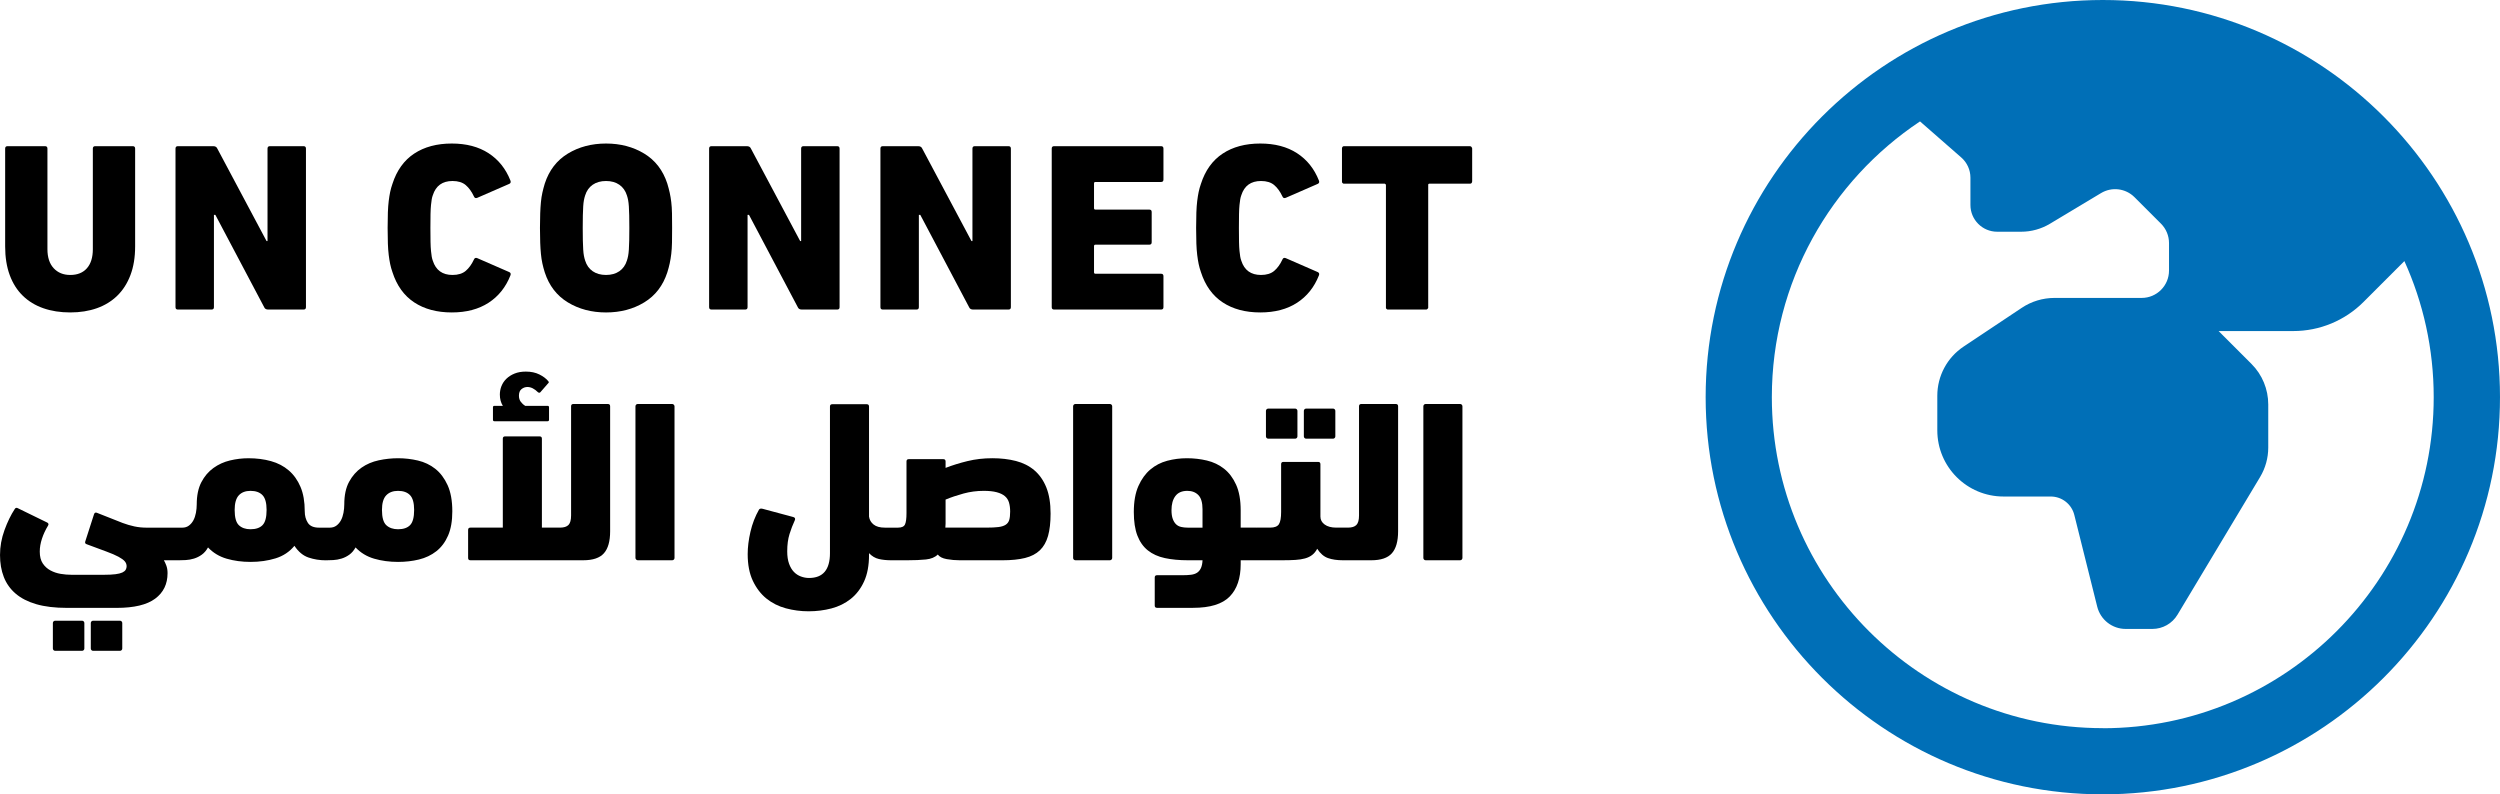
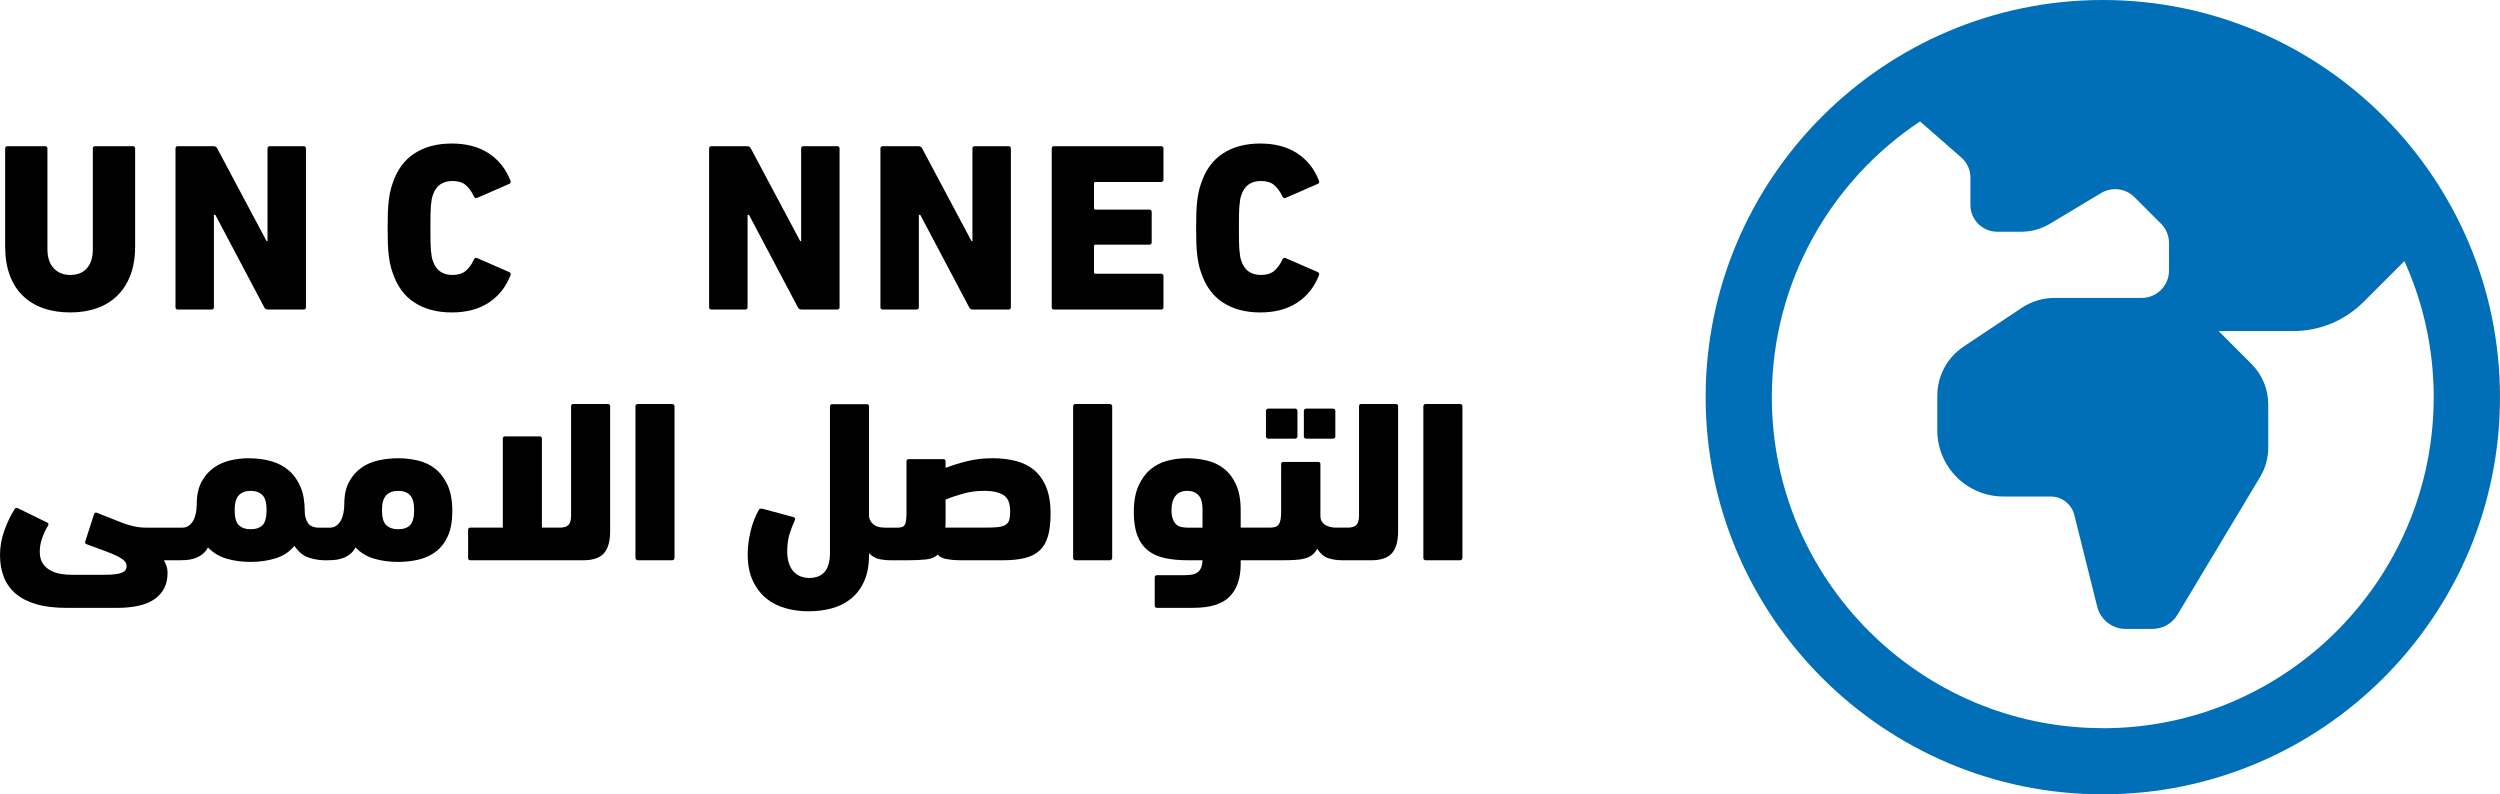
<svg xmlns="http://www.w3.org/2000/svg" id="Layer_1" viewBox="0 0 278.967 88.639">
  <defs>
    <style>.cls-1,.cls-2{stroke-width:0px;}.cls-2{fill:#006fb7;}</style>
  </defs>
  <g id="UNC2-logo">
    <path class="cls-2" d="m234.647,0c-24.438,0-44.319,19.881-44.319,44.319s19.881,44.319,44.319,44.319,44.319-19.881,44.319-44.319S259.086,0,234.647,0Zm0,81.252c-20.365,0-36.933-16.568-36.933-36.933,0-12.83,6.578-24.15,16.535-30.772l4.606,4.029c.646.565,1.019,1.385,1.019,2.246v3.051c0,1.647,1.337,2.984,2.984,2.984h2.681c1.126,0,2.234-.307,3.202-.886l5.71-3.427c1.2-.72,2.74-.532,3.73.458l2.958,2.958c.572.572.894,1.348.894,2.161v3.069c0,1.688-1.367,3.054-3.054,3.054h-9.724c-1.3,0-2.574.384-3.656,1.108l-6.485,4.321c-1.836,1.222-2.936,3.28-2.936,5.485v3.859c0,4.081,3.305,7.387,7.387,7.387h5.27c1.245,0,2.327.846,2.63,2.053l2.559,10.245c.366,1.455,1.673,2.478,3.173,2.478h2.98c1.149,0,2.212-.602,2.803-1.588l9.215-15.36c.595-.993.912-2.131.912-3.291v-4.812c0-1.695-.672-3.324-1.872-4.521l-3.667-3.667h8.336c2.94,0,5.758-1.167,7.833-3.246l4.561-4.561c2.101,4.635,3.272,9.78,3.272,15.194,0,20.365-16.568,36.933-36.933,36.933l.011-.007Z" />
    <path class="cls-1" d="m2.545,33.001c.634.617,1.398,1.082,2.292,1.394.894.313,1.894.469,3.003.469,1.09,0,2.078-.157,2.963-.469.885-.312,1.644-.777,2.279-1.394.634-.617,1.126-1.385,1.474-2.306.349-.92.523-1.988.523-3.204v-10.912c0-.178-.09-.268-.268-.268h-4.183c-.179,0-.268.09-.268.269v11.228c0,.913-.219,1.621-.657,2.122-.438.501-1.059.752-1.863.752-.769,0-1.385-.251-1.85-.752-.465-.502-.697-1.209-.697-2.122v-11.228c0-.179-.09-.269-.268-.269H.843c-.179,0-.268.09-.268.268v10.912c0,1.216.17,2.284.51,3.204.339.921.826,1.689,1.461,2.306Z" />
    <path class="cls-1" d="m19.851,34.542h3.753c.178,0,.268-.089.268-.268v-10.295h.161l5.443,10.295c.071.179.223.268.456.268h3.941c.178,0,.268-.089.268-.268v-17.695c0-.178-.09-.268-.268-.268h-3.753c-.179,0-.268.09-.268.268v10.322h-.107l-5.496-10.322c-.071-.178-.224-.268-.456-.268h-3.941c-.179,0-.268.09-.268.268v17.695c0,.179.089.268.268.268Z" />
    <path class="cls-1" d="m43.376,28.452c.044.366.098.701.161,1.004.063.303.148.607.255.91.482,1.5,1.291,2.624,2.426,3.374,1.135.75,2.534,1.124,4.196,1.124,1.626,0,2.993-.359,4.102-1.079,1.108-.719,1.921-1.736,2.44-3.051.071-.178.027-.303-.134-.375l-3.566-1.555c-.179-.071-.304-.018-.375.161-.25.536-.554.956-.912,1.26-.358.304-.849.456-1.474.456-1.126,0-1.859-.529-2.199-1.586-.053-.143-.094-.295-.121-.456-.027-.161-.053-.372-.08-.632s-.045-.596-.054-1.008c-.009-.412-.013-.932-.013-1.559,0-.627.004-1.147.013-1.559.009-.412.027-.748.054-1.008s.054-.471.08-.632c.027-.161.067-.314.121-.457.339-1.058,1.073-1.586,2.199-1.586.625,0,1.117.152,1.474.456.357.304.661.724.912,1.26.071.179.196.232.375.161l3.566-1.555c.161-.071.205-.196.134-.375-.519-1.314-1.332-2.331-2.44-3.05-1.109-.719-2.476-1.079-4.102-1.079-1.662,0-3.061.375-4.196,1.124-1.135.75-1.944,1.874-2.426,3.374-.107.303-.192.607-.255.91-.063.303-.116.638-.161,1.004-.045.366-.076.79-.094,1.272-.018.482-.027,1.062-.027,1.74,0,.679.009,1.259.027,1.741.018.482.049.906.094,1.271Z" />
-     <path class="cls-1" d="m60.36,28.332c.036.375.089.728.161,1.058.071.33.161.665.268,1.004.482,1.482,1.341,2.597,2.574,3.347,1.234.75,2.654,1.124,4.263,1.124s3.03-.375,4.263-1.124c1.233-.749,2.091-1.865,2.574-3.347.107-.339.196-.674.268-1.004s.13-.683.174-1.058c.044-.375.071-.794.081-1.258.009-.464.013-1.008.013-1.634,0-.625-.005-1.169-.013-1.633-.009-.464-.036-.883-.081-1.258-.045-.375-.103-.723-.174-1.044-.071-.321-.161-.661-.268-1.018-.482-1.481-1.341-2.597-2.574-3.347-1.233-.749-2.654-1.124-4.263-1.124s-3.029.375-4.263,1.124c-1.233.75-2.091,1.866-2.574,3.347-.107.357-.197.696-.268,1.018-.072.321-.125.669-.161,1.044-.036.375-.063.794-.08,1.258-.018.464-.027,1.008-.027,1.633,0,.625.009,1.169.027,1.634.018.464.044.883.08,1.258Zm4.678-4.289c.009-.394.022-.73.04-1.008.018-.278.044-.511.08-.699.036-.188.081-.363.134-.524.161-.519.442-.918.844-1.196.402-.278.898-.417,1.488-.417.59,0,1.086.139,1.488.417s.683.677.845,1.196c.053.161.098.336.134.524.036.189.062.421.081.699.017.278.031.614.04,1.008.009.394.013.86.013,1.397,0,.538-.005,1.004-.013,1.398-.009.394-.023.73-.04,1.008-.018.278-.045.511-.081.699-.036.189-.08.363-.134.524-.161.52-.443.919-.845,1.196s-.898.416-1.488.416c-.59,0-1.086-.139-1.488-.416-.402-.278-.683-.677-.844-1.196-.053-.161-.099-.336-.134-.524-.036-.188-.063-.421-.08-.699-.018-.278-.031-.614-.04-1.008-.009-.394-.013-.86-.013-1.398,0-.537.004-1.003.013-1.397Z" />
    <path class="cls-1" d="m89.021,34.274c.071.179.224.268.456.268h3.941c.178,0,.268-.089.268-.268v-17.695c0-.178-.09-.268-.268-.268h-3.754c-.179,0-.268.09-.268.268v10.322h-.107l-5.496-10.322c-.072-.178-.224-.268-.456-.268h-3.941c-.179,0-.268.09-.268.268v17.695c0,.179.089.268.268.268h3.754c.178,0,.268-.089.268-.268v-10.295h.161l5.442,10.295Z" />
    <path class="cls-1" d="m98.512,34.542h3.753c.178,0,.268-.089.268-.268v-10.295h.161l5.442,10.295c.071.179.223.268.456.268h3.941c.178,0,.268-.089.268-.268v-17.695c0-.178-.09-.268-.268-.268h-3.753c-.179,0-.268.09-.268.268v10.322h-.107l-5.496-10.322c-.071-.178-.224-.268-.456-.268h-3.941c-.179,0-.268.09-.268.268v17.695c0,.179.089.268.268.268Z" />
    <path class="cls-1" d="m129.826,34.274v-3.459c0-.178-.089-.268-.268-.268h-7.319c-.107,0-.161-.054-.161-.161v-2.922c0-.107.054-.161.161-.161h6.006c.178,0,.268-.089.268-.268v-3.378c0-.178-.09-.268-.268-.268h-6.006c-.107,0-.161-.054-.161-.161v-2.761c0-.107.054-.161.161-.161h7.319c.178,0,.268-.089.268-.268v-3.459c0-.178-.089-.268-.268-.268h-11.931c-.179,0-.268.09-.268.268v17.695c0,.179.089.268.268.268h11.931c.178,0,.268-.089.268-.268Z" />
    <path class="cls-1" d="m133.593,28.452c.045.366.098.701.161,1.004.063.303.148.607.255.91.483,1.5,1.291,2.624,2.426,3.374,1.135.75,2.534,1.124,4.196,1.124,1.626,0,2.994-.359,4.102-1.079,1.108-.719,1.921-1.736,2.44-3.051.071-.178.027-.303-.134-.375l-3.566-1.555c-.179-.071-.304-.018-.375.161-.25.536-.554.956-.912,1.26-.357.304-.849.456-1.474.456-1.126,0-1.859-.529-2.198-1.586-.054-.143-.094-.295-.121-.456-.027-.161-.054-.372-.081-.632s-.045-.596-.053-1.008c-.009-.412-.013-.932-.013-1.559,0-.627.004-1.147.013-1.559.009-.412.027-.748.053-1.008s.054-.471.081-.632.067-.314.121-.457c.339-1.058,1.072-1.586,2.198-1.586.625,0,1.117.152,1.474.456.357.304.661.724.912,1.26.071.179.197.232.375.161l3.566-1.555c.161-.071.205-.196.134-.375-.519-1.314-1.332-2.331-2.44-3.05-1.109-.719-2.476-1.079-4.102-1.079-1.662,0-3.061.375-4.196,1.124-1.135.75-1.944,1.874-2.426,3.374-.107.303-.192.607-.255.91-.063.303-.116.638-.161,1.004-.045.366-.076.79-.094,1.272s-.027,1.062-.027,1.74c0,.679.009,1.259.027,1.741s.049.906.094,1.271Z" />
-     <path class="cls-1" d="m164.224,16.445l-.027-.054c-.054-.053-.117-.08-.188-.08h-14.075c-.125.036-.188.125-.188.268v3.646c0,.072.009.125.027.161l.027.027.027.027c.036.036.071.054.107.054h4.584c.089.036.134.09.134.161v13.7c0,.036.018.071.053.107.054.053.098.08.134.08h4.263c.071,0,.116-.009.134-.027.071-.053.116-.107.134-.161v-13.781l.053-.053c.018-.018.054-.027.107-.027h4.531c.053,0,.098-.018.134-.054.054-.053.08-.125.08-.214v-3.646c0-.054-.018-.098-.053-.134Z" />
-     <path class="cls-1" d="m6.155,69.263h3c.142,0,.257.115.257.257v2.847c0,.141-.115.256-.256.256h-3c-.142,0-.257-.115-.257-.257v-2.846c0-.142.115-.257.257-.257Z" />
-     <path class="cls-1" d="m10.386,69.263h3c.142,0,.257.115.257.257v2.847c0,.141-.115.256-.256.256h-3c-.141,0-.256-.115-.256-.256v-2.847c0-.142.115-.257.257-.257Z" />
    <path class="cls-1" d="m48.571,52.312c-.564-.444-1.21-.752-1.936-.923-.727-.171-1.466-.256-2.218-.256-.718,0-1.436.077-2.154.231-.718.154-1.359.428-1.923.821-.564.393-1.026.919-1.385,1.577-.359.658-.538,1.5-.538,2.526,0,.308-.03.62-.09.936-.06.316-.154.594-.282.834-.128.24-.295.436-.5.59-.205.154-.453.231-.744.231h-1.205c-.599,0-1.013-.179-1.244-.538-.231-.359-.347-.786-.347-1.282,0-1.077-.158-1.988-.474-2.731-.317-.744-.752-1.355-1.308-1.834-.556-.479-1.218-.825-1.988-1.039-.769-.214-1.607-.321-2.513-.321-.684,0-1.368.081-2.052.244-.684.163-1.304.445-1.859.846-.556.402-1.004.932-1.346,1.59-.342.658-.513,1.483-.513,2.475,0,.308-.03.62-.09.936-.06.316-.154.594-.282.834-.128.24-.295.436-.5.59-.205.154-.453.231-.744.231h-3.949c-.496,0-.962-.047-1.398-.141-.436-.094-.872-.222-1.308-.385-.436-.162-.889-.342-1.359-.538-.47-.196-.979-.398-1.526-.603-.154-.051-.257.009-.308.179l-.974,3.026c-.051.154,0,.256.154.308.872.325,1.598.594,2.18.808.581.214,1.039.41,1.372.59.333.18.568.351.705.513.137.162.205.346.205.551,0,.137-.034.265-.103.385-.069.12-.192.222-.372.308-.18.085-.436.149-.769.192-.333.042-.757.064-1.269.064h-3.642c-.393,0-.795-.034-1.205-.102-.41-.069-.791-.197-1.141-.385-.351-.188-.637-.449-.859-.782-.222-.334-.333-.773-.333-1.321,0-.462.081-.94.244-1.436.162-.496.389-.983.68-1.462.085-.137.06-.247-.077-.333l-3.257-1.59c-.171-.102-.299-.077-.385.077-.428.65-.808,1.432-1.141,2.347-.333.915-.5,1.842-.5,2.782,0,.906.141,1.722.423,2.449.282.726.722,1.346,1.321,1.859.598.513,1.367.906,2.308,1.18.94.273,2.077.41,3.411.41h5.565c1.932,0,3.359-.342,4.283-1.026.923-.684,1.385-1.633,1.385-2.847,0-.325-.047-.612-.141-.859-.094-.248-.184-.44-.269-.577h1.616c.003,0,.006-.001.01-.001.247-.001.517-.009.811-.025.308-.017.615-.072.923-.167.308-.094.598-.239.872-.436.273-.196.504-.466.692-.808.564.599,1.257,1.017,2.077,1.257.821.239,1.709.359,2.667.359,1.009,0,1.94-.133,2.795-.397.855-.265,1.555-.731,2.103-1.398.444.667.97,1.103,1.577,1.308.607.205,1.244.308,1.911.308.257,0,.538-.008.846-.026.308-.017.616-.072.923-.167.308-.094.598-.239.872-.436.273-.196.504-.466.692-.808.564.599,1.257,1.017,2.077,1.257.821.239,1.709.359,2.667.359.821,0,1.598-.09,2.334-.269.735-.18,1.38-.487,1.936-.923.555-.436.992-1.017,1.308-1.744.316-.726.474-1.628.474-2.705,0-1.18-.176-2.154-.526-2.924-.351-.769-.808-1.376-1.372-1.821Zm-19.272,6.283c-.299.308-.748.462-1.346.462-.547,0-.979-.15-1.295-.449-.317-.299-.474-.867-.474-1.705,0-.752.154-1.295.461-1.629.308-.333.744-.5,1.308-.5.581,0,1.026.158,1.333.474.308.316.461.868.461,1.654,0,.821-.15,1.385-.449,1.692Zm16.464,0c-.299.308-.748.462-1.346.462-.547,0-.983-.15-1.308-.449-.325-.299-.487-.867-.487-1.705,0-.752.158-1.295.474-1.629.316-.333.756-.5,1.32-.5.581,0,1.026.158,1.334.474.308.316.462.868.462,1.654,0,.821-.15,1.385-.449,1.692Z" />
-     <path class="cls-1" d="m55.957,43.08c-.12.308-.18.624-.18.949,0,.479.111.897.333,1.257h-.949c-.103,0-.154.06-.154.179v1.359c0,.12.051.18.154.18h5.95c.102,0,.154-.06.154-.18v-1.359c0-.119-.051-.179-.154-.179h-2.513c-.171-.103-.329-.248-.474-.436-.145-.188-.218-.419-.218-.692,0-.342.098-.59.295-.744.196-.154.414-.231.654-.231.393,0,.786.197,1.18.59.103.069.188.069.257,0l.872-1c.086-.051.094-.128.026-.231-.24-.291-.573-.543-1-.756-.428-.214-.932-.321-1.513-.321-.479,0-.897.073-1.256.218-.359.145-.663.338-.911.577-.248.24-.432.513-.551.821Z" />
    <path class="cls-1" d="m67.83,45.08h-3.847c-.171,0-.257.086-.257.256v12.181c0,.513-.098.868-.295,1.064-.197.197-.509.295-.936.295h-2.026v-9.925c0-.171-.086-.256-.257-.256h-3.847c-.171,0-.257.086-.257.256v9.925h-3.616c-.171,0-.256.086-.256.257v3.129c0,.171.085.256.256.256h12.591c1.077,0,1.846-.26,2.308-.782.462-.521.693-1.337.693-2.449v-13.951c0-.171-.086-.256-.257-.256Z" />
    <rect class="cls-1" x="70.908" y="45.08" width="4.359" height="17.438" rx=".256" ry=".256" />
    <path class="cls-1" d="m115.422,52.478c-.574-.487-1.26-.833-2.057-1.038-.797-.205-1.675-.308-2.634-.308-.977,0-1.902.107-2.776.321-.874.214-1.688.466-2.441.757v-.718c0-.171-.086-.257-.257-.257h-3.847c-.171,0-.257.086-.257.257v5.77c0,.599-.056,1.017-.167,1.257-.111.24-.372.359-.782.359h-1.462c-.547,0-.966-.115-1.257-.346-.291-.231-.461-.526-.513-.885v-12.284c0-.171-.086-.257-.256-.257h-3.847c-.171,0-.256.086-.256.257v16.361c0,1.846-.778,2.77-2.334,2.77-.308,0-.611-.056-.91-.167-.299-.111-.56-.282-.782-.513-.222-.231-.402-.535-.538-.91-.137-.376-.205-.838-.205-1.385,0-.735.085-1.376.256-1.923.171-.547.367-1.06.59-1.539.034-.068.042-.137.025-.205-.017-.068-.077-.12-.179-.154l-3.436-.923c-.205-.051-.342-.017-.41.102-.428.752-.744,1.573-.949,2.462-.205.889-.308,1.718-.308,2.488,0,1.18.192,2.175.577,2.987.385.812.889,1.47,1.513,1.975.624.504,1.346.867,2.167,1.09.821.222,1.667.333,2.539.333.889,0,1.739-.107,2.552-.321.812-.214,1.53-.568,2.154-1.064.624-.496,1.119-1.146,1.487-1.949.367-.804.551-1.787.551-2.949v-.205c.325.342.693.56,1.103.654.41.094.872.141,1.385.141h1.769c.822,0,1.519-.03,2.093-.09.574-.06,1.014-.244,1.323-.551.189.256.522.428,1.002.513.479.086.967.128,1.464.128h4.752c.993,0,1.831-.085,2.517-.256.685-.171,1.237-.457,1.657-.859.419-.401.724-.936.912-1.603.188-.667.283-1.496.283-2.488,0-1.162-.159-2.137-.476-2.924-.317-.786-.762-1.423-1.336-1.911Zm-2.804,5.539c-.069.231-.201.41-.398.538-.197.128-.466.214-.808.257-.342.043-.795.064-1.359.064h-4.565c.017-.137.026-.286.026-.449v-2.68c.615-.256,1.286-.483,2.013-.68.726-.196,1.474-.295,2.244-.295.581,0,1.064.051,1.449.154.385.102.688.248.91.436.222.189.376.428.462.718.085.291.128.624.128,1,0,.394-.035.705-.103.936Z" />
    <path class="cls-1" d="m120.003,45.08h3.847c.141,0,.256.115.256.256v16.926c0,.141-.115.256-.256.256h-3.847c-.142,0-.257-.115-.257-.257v-16.925c0-.141.115-.256.256-.256Z" />
    <path class="cls-1" d="m141.519,45.593h3.001c.141,0,.256.115.256.256v2.847c0,.141-.115.256-.256.256h-3c-.142,0-.257-.115-.257-.257v-2.846c0-.141.115-.256.256-.256Z" />
    <path class="cls-1" d="m145.75,45.593h3c.141,0,.256.115.256.256v2.847c0,.141-.115.256-.256.256h-3c-.142,0-.257-.115-.257-.257v-2.846c0-.141.115-.256.256-.256Z" />
    <path class="cls-1" d="m155.752,45.08h-3.847c-.171,0-.256.086-.256.256v12.181c0,.513-.099.868-.295,1.064-.197.197-.509.295-.936.295h-1.308c-.547,0-.979-.115-1.295-.346-.317-.231-.474-.526-.474-.885v-5.847c0-.171-.086-.256-.257-.256h-3.872c-.171,0-.256.086-.256.256v5.334c0,.65-.082,1.103-.244,1.359-.163.256-.492.385-.987.385h-1.462c-.007,0-.012.002-.018.002-.011-0-.022-.002-.033-.002h-1.769v-1.923c0-1.162-.171-2.12-.513-2.872-.342-.752-.791-1.346-1.346-1.782s-1.192-.739-1.91-.91c-.718-.171-1.462-.256-2.231-.256-.753,0-1.483.094-2.193.282-.709.188-1.338.513-1.885.974-.547.462-.992,1.077-1.334,1.846-.342.769-.513,1.736-.513,2.898,0,1.06.132,1.936.398,2.628.265.692.654,1.244,1.167,1.654.513.41,1.145.697,1.898.859.752.163,1.616.244,2.59.244h1.616c-.017.359-.077.65-.18.872-.102.222-.244.393-.423.513-.179.119-.406.196-.68.231-.274.034-.581.051-.923.051h-2.872c-.171,0-.256.085-.256.256v3.129c0,.171.085.256.256.256h4.026c1.898,0,3.257-.419,4.078-1.257.821-.838,1.231-2.043,1.231-3.616v-.436h1.769c.01,0,.018-.002.027-.002.009 0.0.016.002.024.002h2.898c.513,0,.975-.013,1.385-.038s.769-.081,1.077-.167c.308-.085.573-.214.795-.385.222-.171.41-.401.564-.692.342.53.744.876,1.205,1.039.462.163,1.017.244,1.667.244h3.154c1.077,0,1.847-.26,2.308-.782.462-.521.693-1.337.693-2.449v-13.951c0-.171-.086-.256-.257-.256Zm-21.567,13.797h-1.667c-.256,0-.496-.026-.718-.077-.223-.051-.41-.149-.564-.295-.154-.145-.278-.346-.372-.603-.094-.257-.141-.581-.141-.975,0-.667.145-1.192.436-1.577.291-.385.735-.577,1.333-.577.513,0,.923.158,1.231.474.308.316.461.842.461,1.577v2.052Z" />
    <path class="cls-1" d="m159.085,45.08h3.847c.141,0,.256.115.256.256v16.926c0,.141-.115.256-.256.256h-3.847c-.142,0-.257-.115-.257-.257v-16.925c0-.141.115-.256.256-.256Z" />
  </g>
</svg>